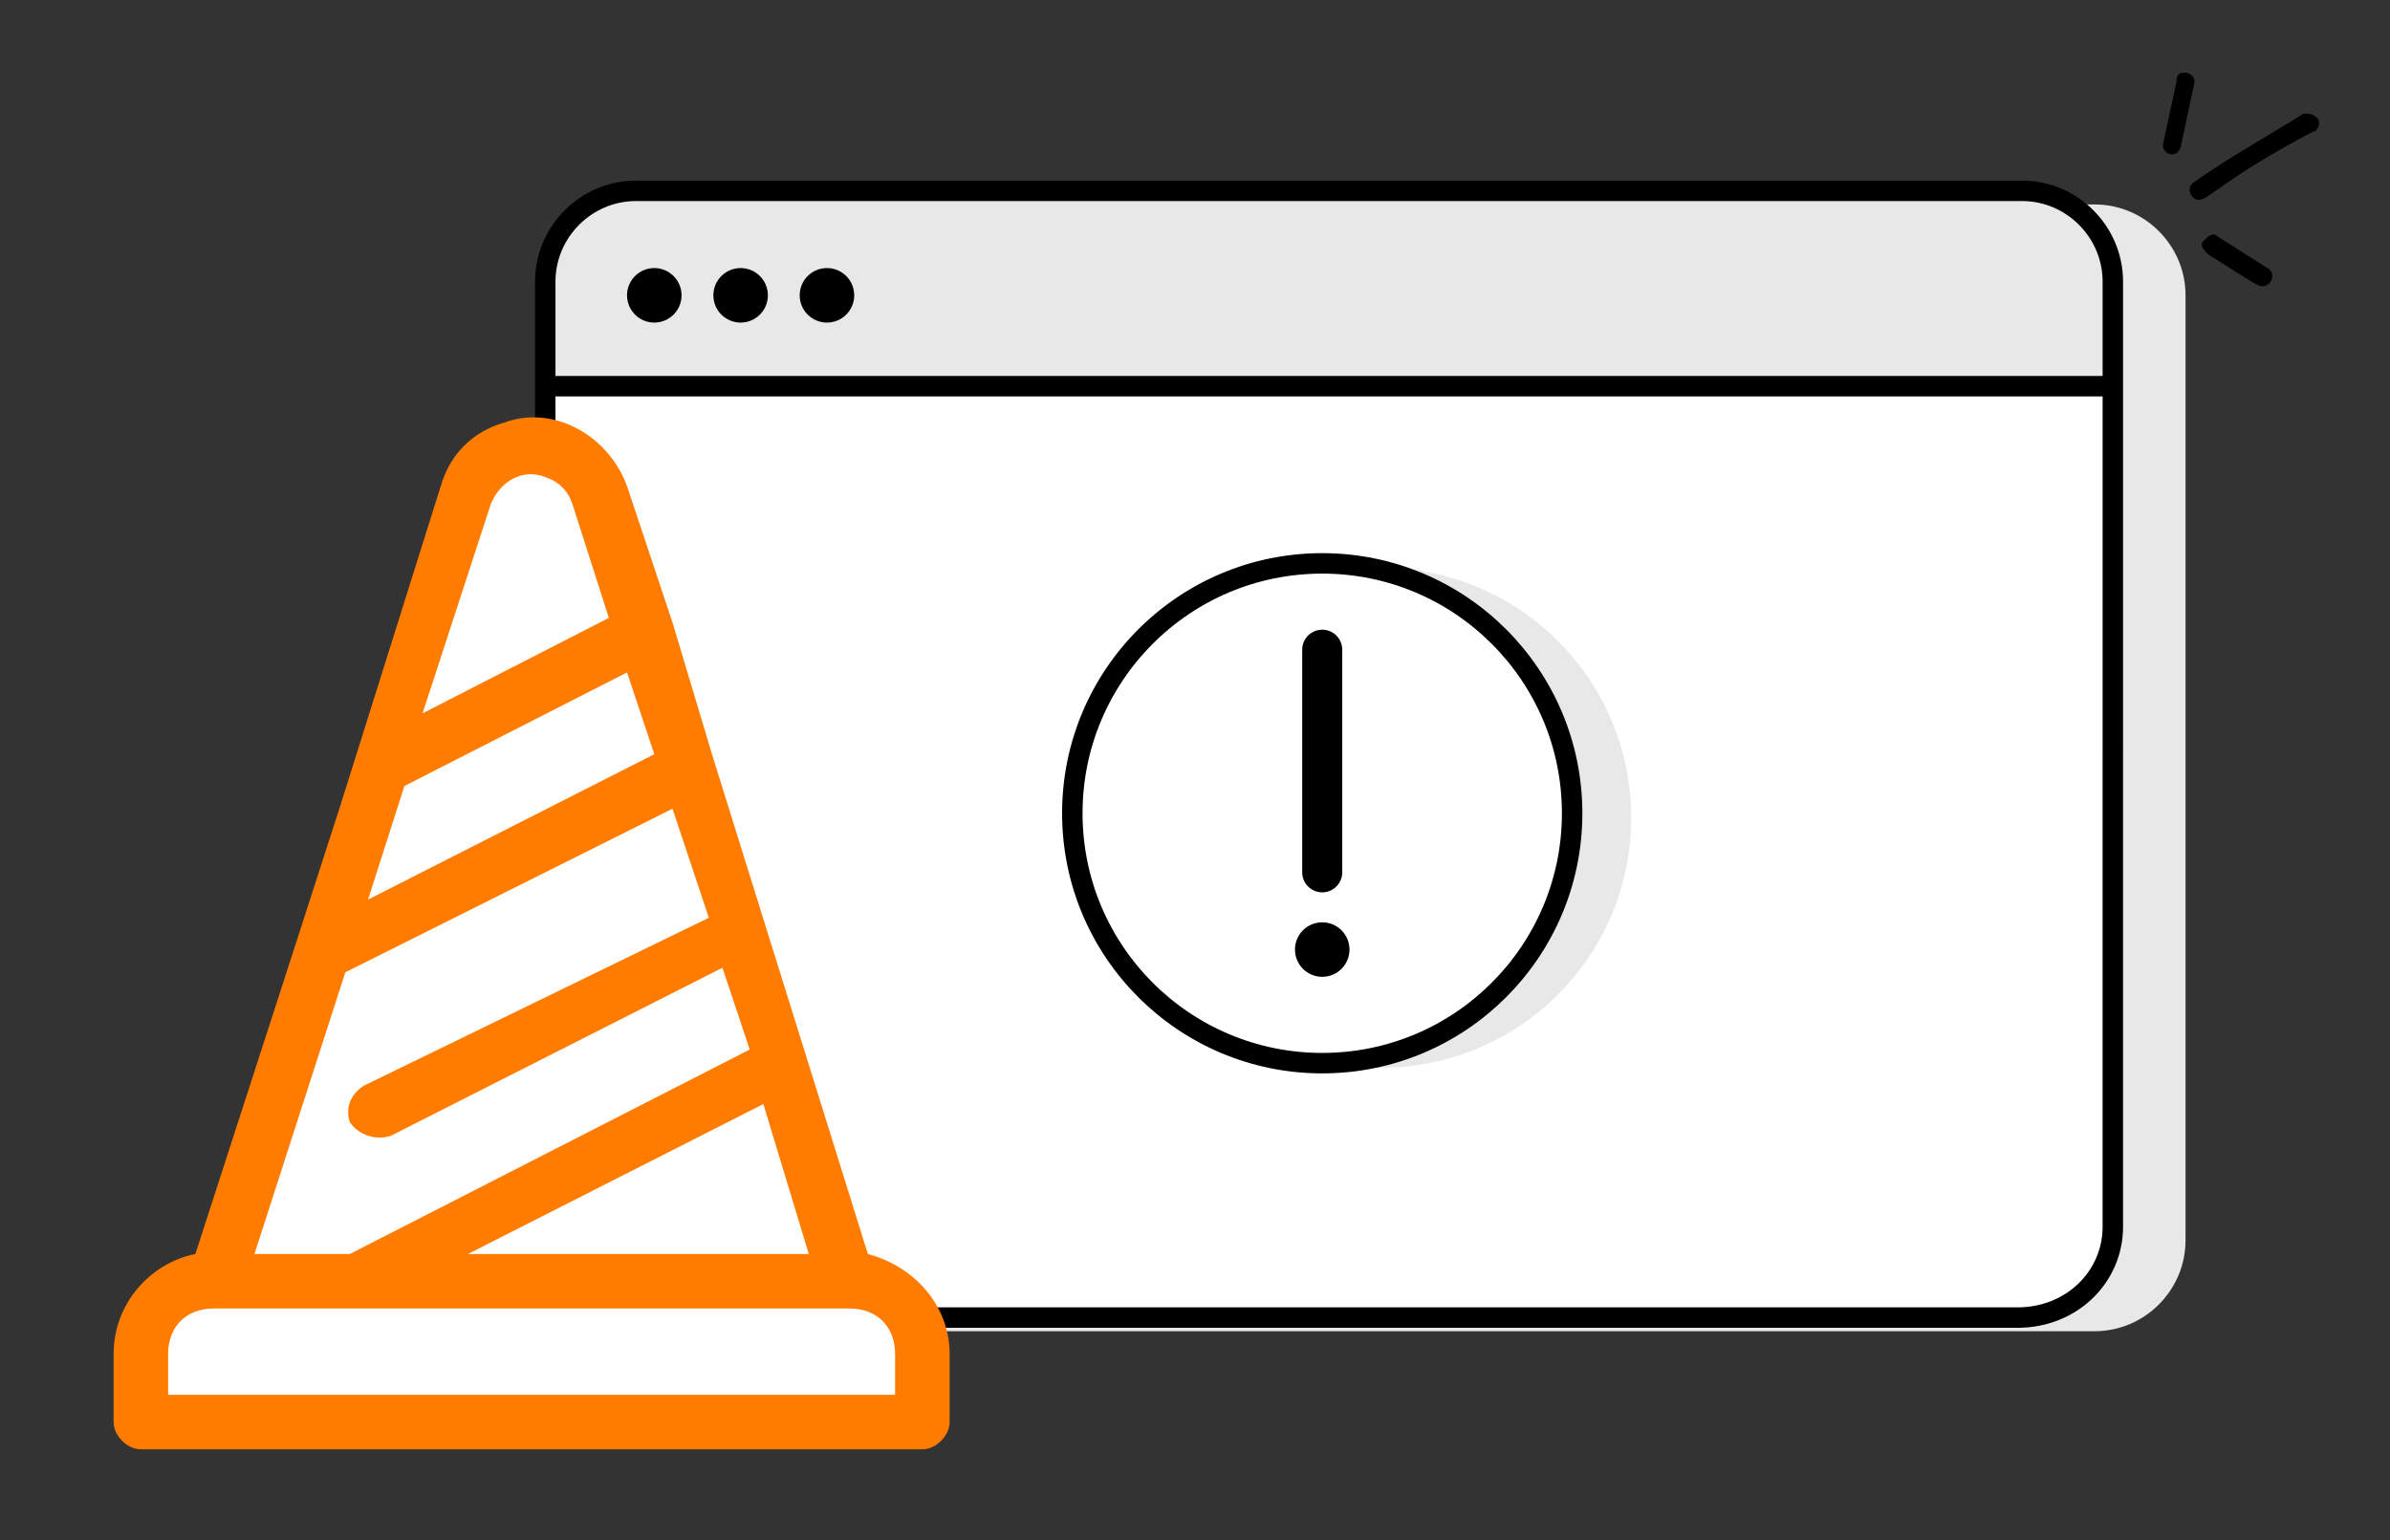
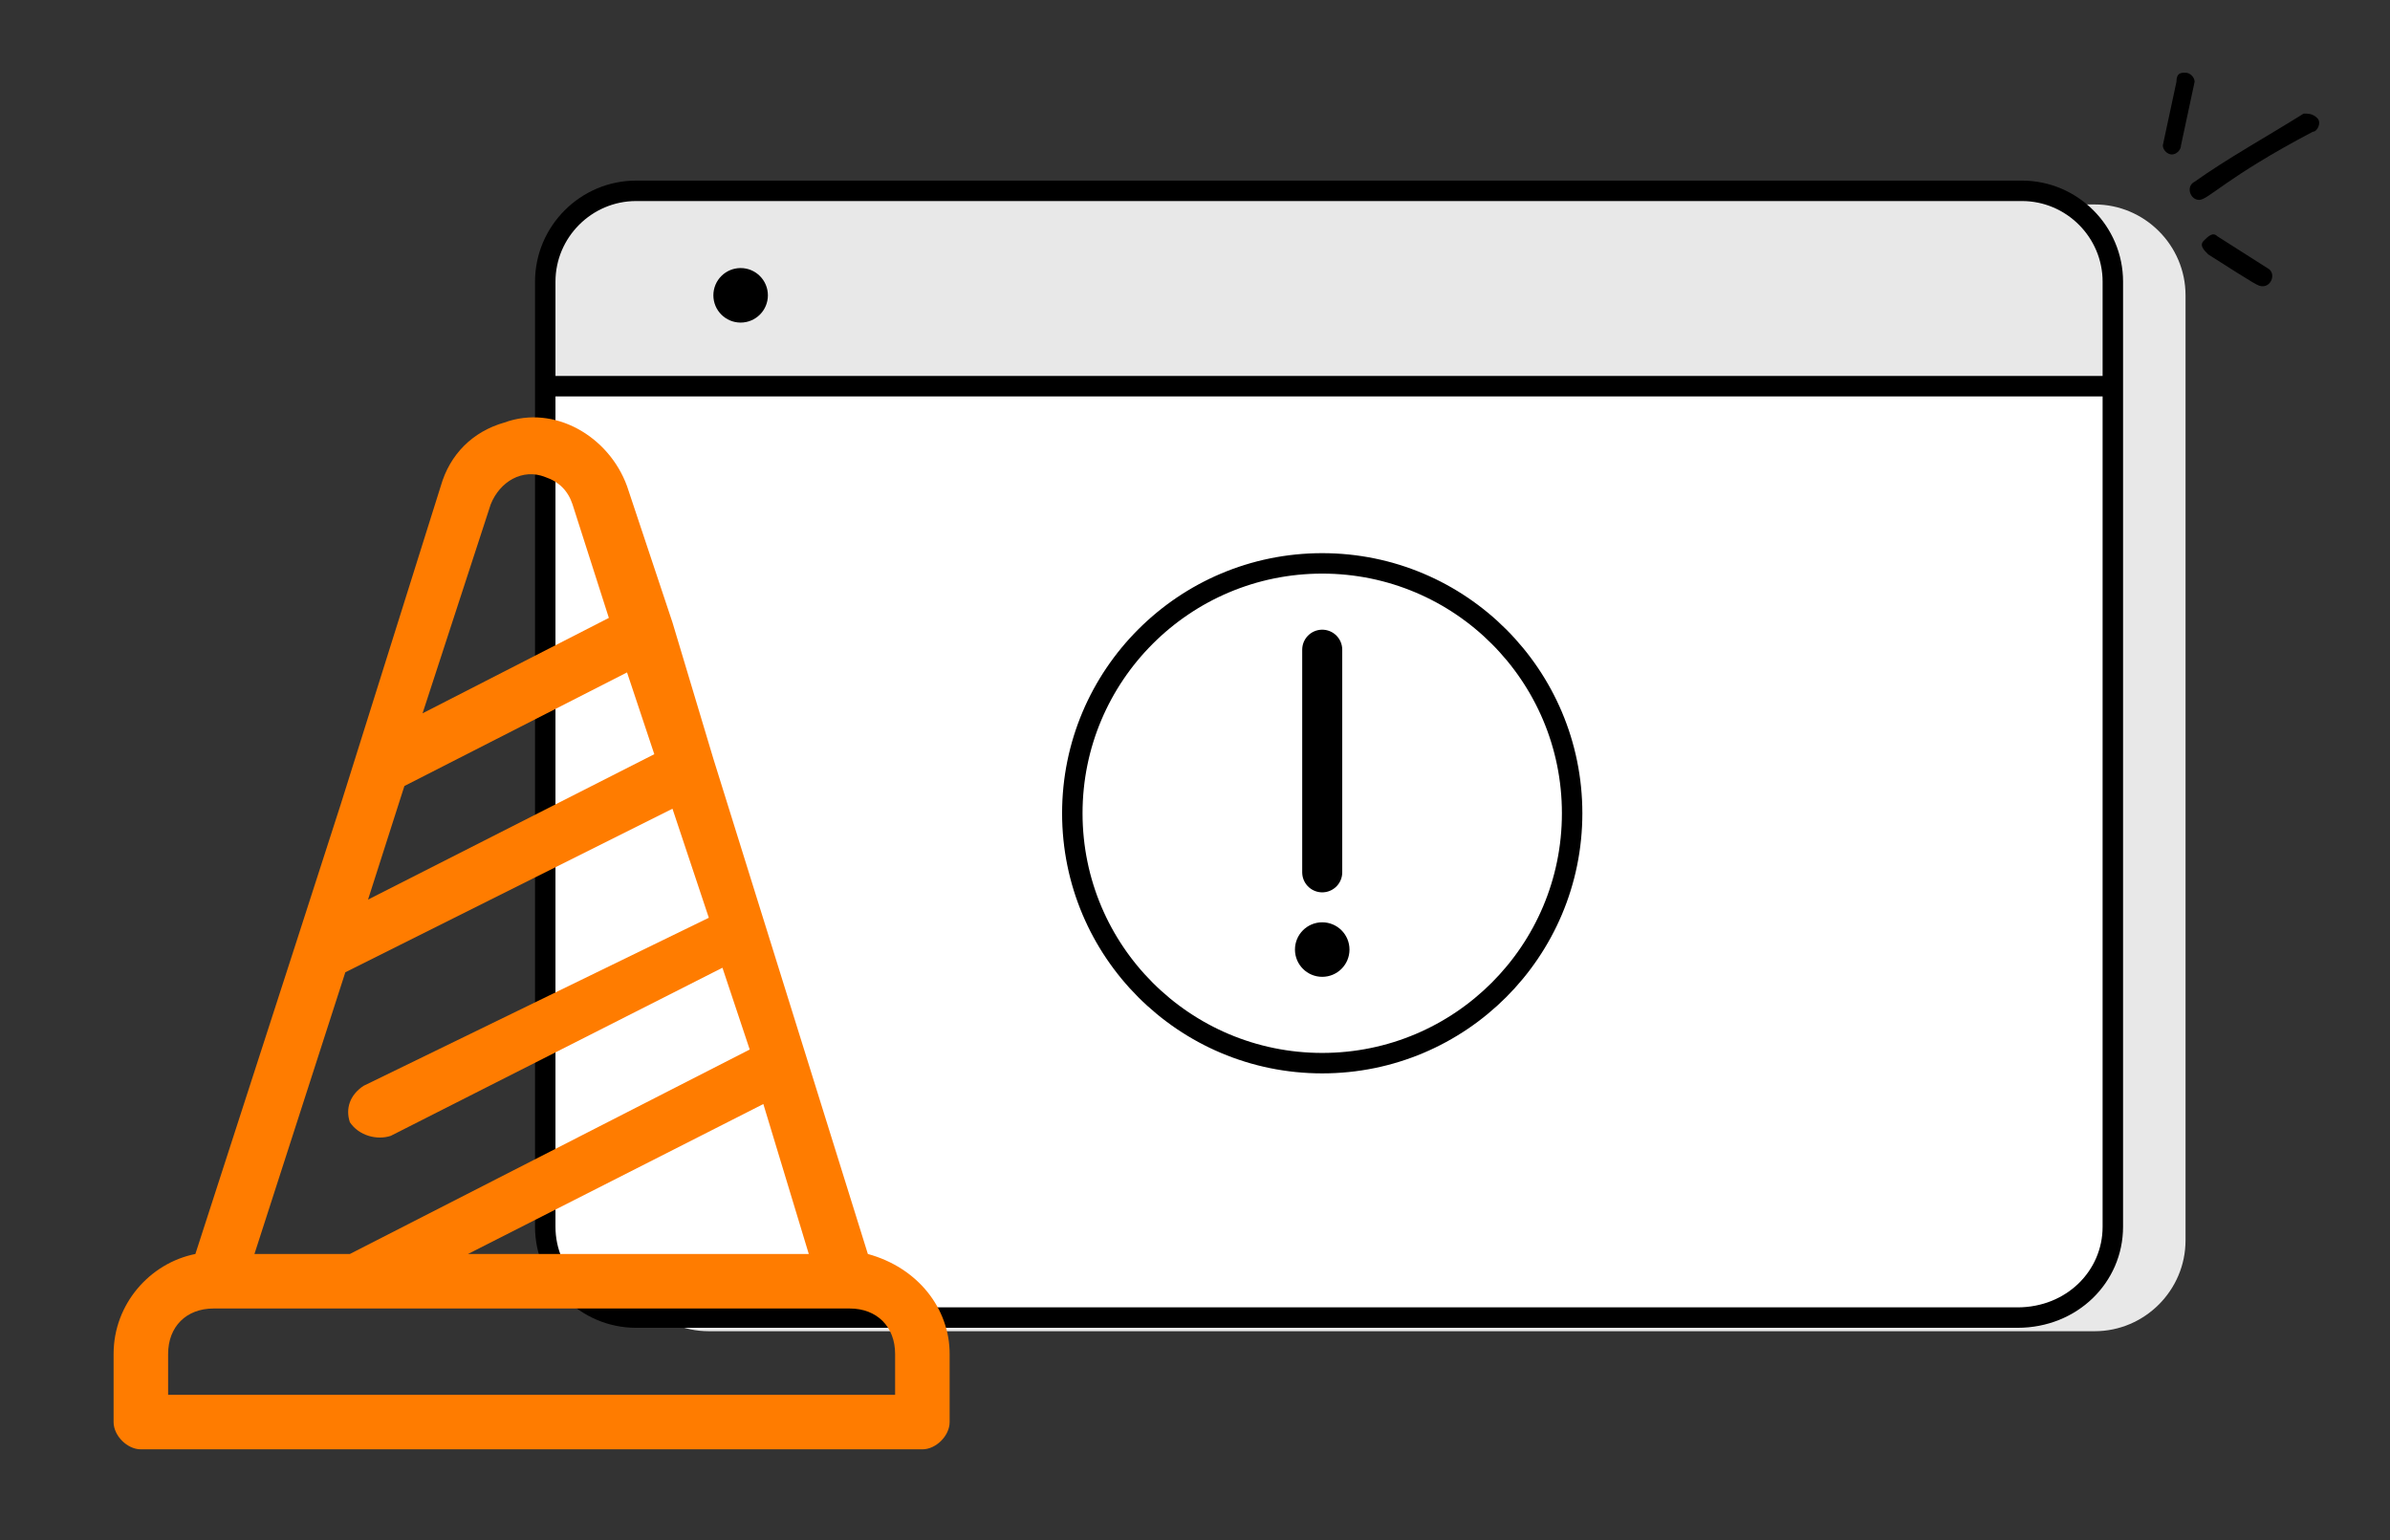
<svg xmlns="http://www.w3.org/2000/svg" version="1.1" id="Layer_1" x="0px" y="0px" viewBox="0 0 52.6 33.9" style="enable-background:new 0 0 52.6 33.9;" xml:space="preserve">
  <rect x="0" y="0" width="52.6" height="33.9" fill="#333333" stroke="none" />
  <style type="text/css">
	.st0{fill:#E8E8E8;}
	.st1{fill:#FFFFFF;}
	.st2{fill:none;stroke:#000000;stroke-width:0.45;stroke-miterlimit:10;}
	.st3{fill:#FF7C00;}
	.st4{fill:#FFFFFF;stroke:#000000;stroke-width:0.45;stroke-miterlimit:10;}
	.st5{fill:none;stroke:#000000;stroke-width:0.881;stroke-linecap:round;stroke-miterlimit:10;}
</style>
  <g>
    <path class="st0" d="M46.1,29.3H15.6c-1.1,0-2-0.9-2-2V6.5c0-1.1,0.9-2,2-2h30.5c1.1,0,2,0.9,2,2v20.8   C48.1,28.4,47.2,29.3,46.1,29.3z" />
    <path class="st1" d="M44.6,29H14.1c-1.1,0-2-0.9-2-2V6.2c0-1.1,0.9-2,2-2h30.5c1.1,0,2,0.9,2,2V27C46.6,28.1,45.7,29,44.6,29z" />
    <g>
      <path d="M48.1,1.6c-0.1,0-0.2,0-0.2,0.2l-0.3,1.4c0,0.1,0.1,0.2,0.2,0.2c0.1,0,0.2-0.1,0.2-0.2l0.3-1.4    C48.3,1.7,48.2,1.6,48.1,1.6L48.1,1.6z" />
      <path d="M51,2.6c-0.1-0.1-0.2-0.1-0.3-0.1C49.9,3,49,3.5,48.3,4c-0.2,0.1-0.1,0.4,0.1,0.4c0.2,0,0.6-0.5,2.5-1.5    C51,2.9,51.1,2.7,51,2.6L51,2.6z" />
      <path d="M48.8,5.2c-0.1-0.1-0.2,0-0.3,0.1s0,0.2,0.1,0.3c1.1,0.7,1.1,0.7,1.2,0.7c0.2,0,0.3-0.3,0.1-0.4L48.8,5.2z" />
    </g>
    <g>
      <path class="st0" d="M44.4,4.2H14c-1.1,0-2,0.9-2,2v2.2h34.5V6.2C46.5,5.1,45.6,4.2,44.4,4.2z" />
      <g>
        <path class="st2" d="M44.4,29H14c-1.1,0-2-0.9-2-2V6.2c0-1.1,0.9-2,2-2h30.5c1.1,0,2,0.9,2,2V27C46.5,28.1,45.6,29,44.4,29z" />
        <line class="st2" x1="11.9" y1="8.5" x2="46.5" y2="8.5" />
        <g>
-           <circle cx="14.4" cy="6.5" r="0.6" />
          <circle cx="16.3" cy="6.5" r="0.6" />
-           <circle cx="18.2" cy="6.5" r="0.6" />
        </g>
      </g>
    </g>
-     <circle class="st0" cx="30.4" cy="18" r="5.5" />
    <g>
-       <polygon class="st1" points="10.9,10.2 12.5,10 18.7,27.4 20.1,29 20.2,31.1 3.4,31.1 3.6,28.4 4.8,28.1   " />
      <path class="st3" d="M15.7,16.7l-0.9-3l-1-3c-0.4-1.1-1.6-1.8-2.7-1.4c-0.7,0.2-1.2,0.7-1.4,1.4l-2.2,7l-1,3.1l0,0l-2.2,6.8    c-1,0.2-1.8,1.1-1.8,2.2v1.5c0,0.3,0.3,0.6,0.6,0.6h17.2c0.3,0,0.6-0.3,0.6-0.6v-1.5c0-1-0.7-1.9-1.8-2.2L15.7,16.7z M5.6,27.6    l2-6.2l7.2-3.6l0.8,2.4L8,23.9c-0.3,0.2-0.4,0.5-0.3,0.8C7.9,25,8.3,25.1,8.6,25l0,0l7.3-3.7l0.6,1.8l-8.8,4.5L5.6,27.6z     M14.4,16.6l-6.3,3.2l0.8-2.5l4.9-2.5L14.4,16.6z M16.8,24.3l1,3.3h-7.5L16.8,24.3z M10.8,11.1c0.2-0.5,0.7-0.8,1.2-0.6    c0.3,0.1,0.5,0.3,0.6,0.6l0.8,2.5l-4.1,2.1L10.8,11.1z M19.7,29.8v0.9h-16v-0.9c0-0.6,0.4-1,1-1h14C19.3,28.8,19.7,29.2,19.7,29.8    z" />
    </g>
    <g>
      <circle class="st4" cx="29.1" cy="17.9" r="5.5" />
      <g>
        <line class="st5" x1="29.1" y1="14.3" x2="29.1" y2="19.2" />
        <circle cx="29.1" cy="20.9" r="0.6" />
      </g>
    </g>
  </g>
</svg>